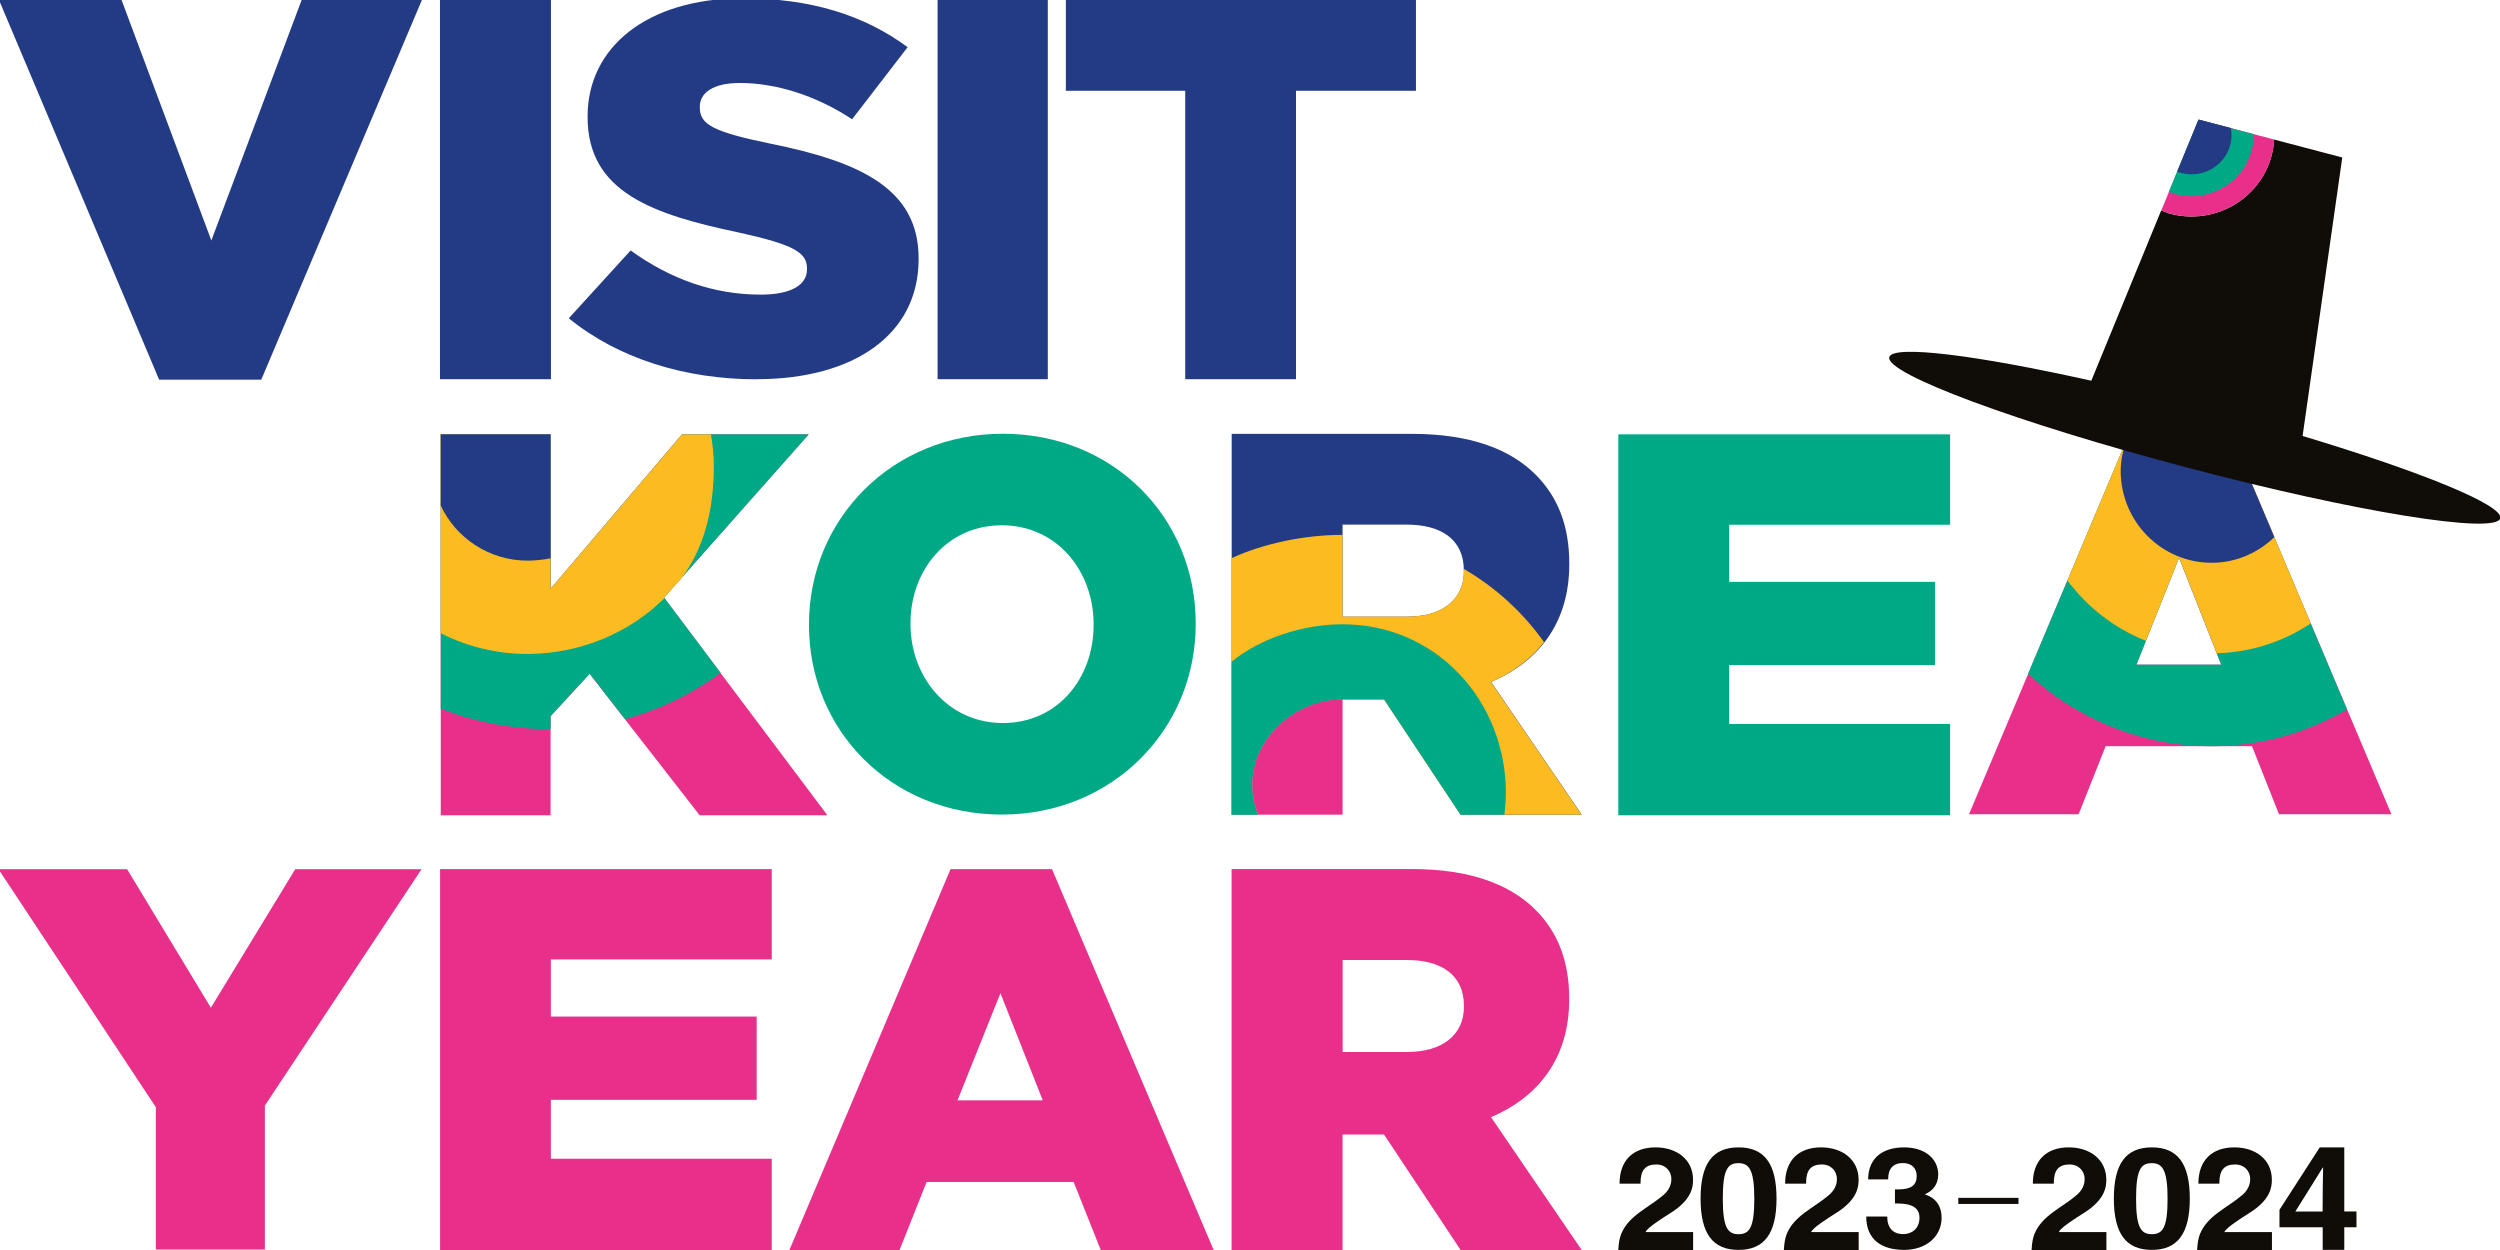
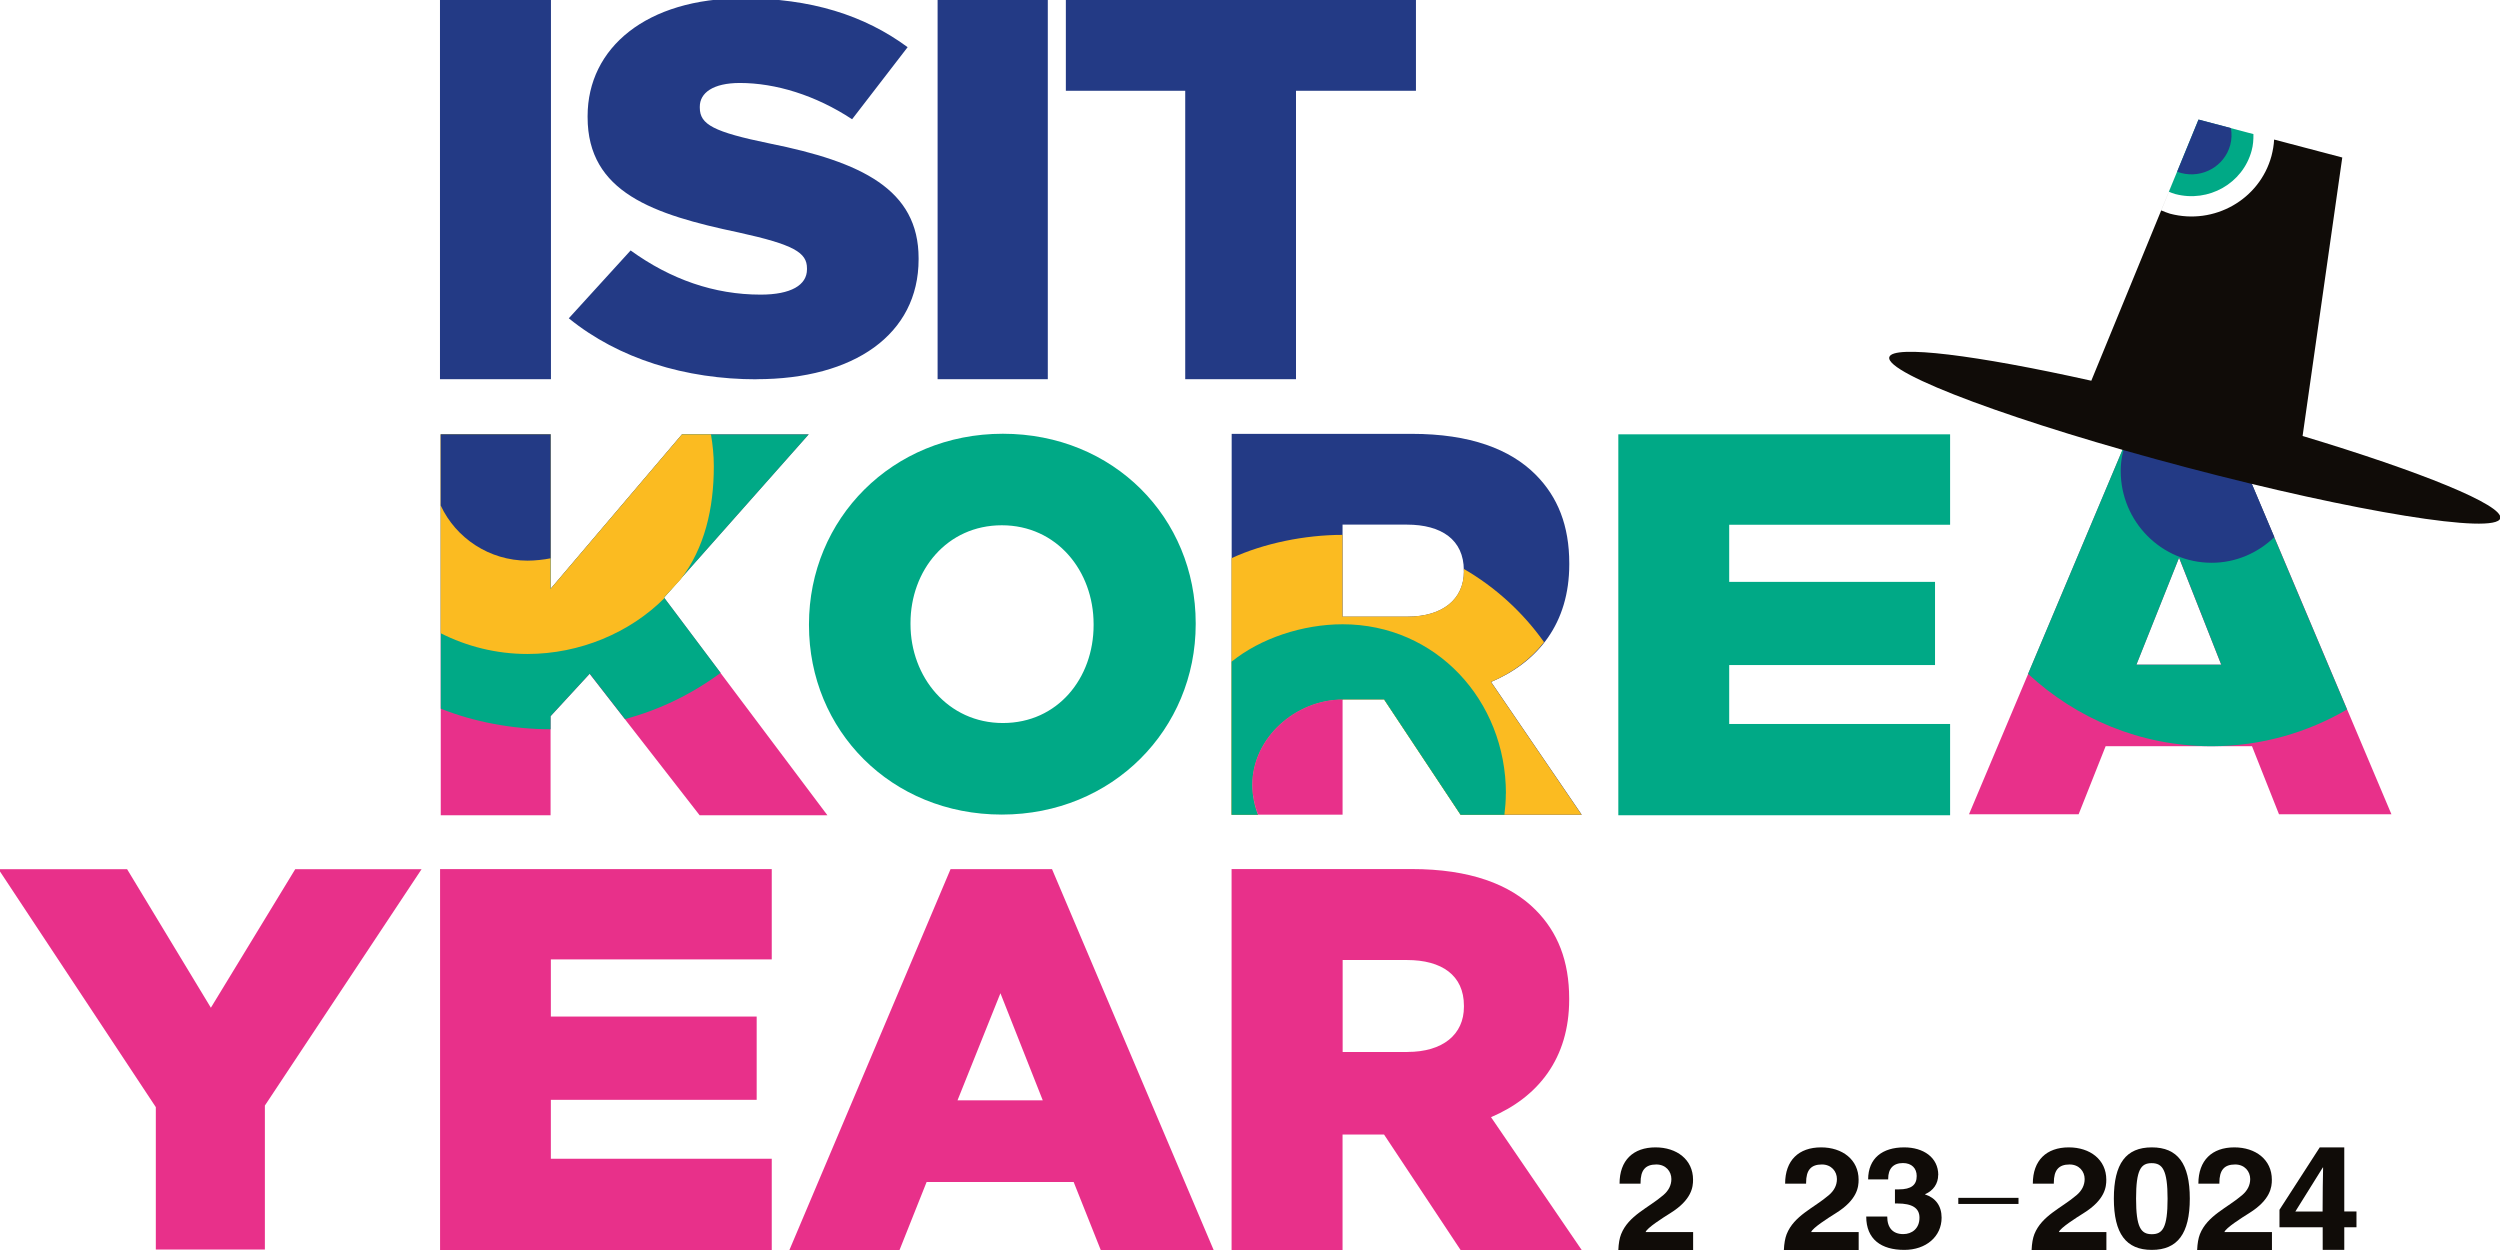
<svg xmlns="http://www.w3.org/2000/svg" width="100" height="50" viewBox="0 0 100 50" fill="none">
  <g clip-path="url(#clip0_41_3)">
    <path d="M64.733 17.373H78.004V20.99H69.168V23.275H77.401V26.602H69.168V28.959H78.004V32.61H64.733V17.373Z" fill="#00A986" />
    <path d="M11.809 34.768L8.435 40.309L5.084 34.768H-0.061L6.233 44.286V49.982H10.595V44.222L16.863 34.768H11.809Z" fill="#E8308A" />
    <path d="M38.023 34.764L31.576 50.001H35.981L37.065 47.279H42.946L44.03 50.001H48.546L42.08 34.764H38.023ZM40.019 39.734L41.71 44.012H38.301L40.015 39.734H40.019Z" fill="#E8308A" />
    <path d="M22.038 -0.068H17.599V15.168H22.038V-0.068Z" fill="#233A85" />
-     <path d="M12.084 -0.049L8.454 9.62L4.844 -0.049H-0.061L6.366 15.188H10.45L16.897 -0.049H12.084Z" fill="#233A85" />
    <mask id="mask0_41_3" style="mask-type:luminance" maskUnits="userSpaceOnUse" x="-111" y="-82" width="322" height="224">
      <path d="M210.645 -81.955H-110.687V141.834H210.645V-81.955Z" fill="white" />
    </mask>
    <g mask="url(#mask0_41_3)">
      <path d="M30.263 15.168C34.157 15.168 36.744 13.379 36.744 10.371V10.33C36.744 7.571 34.454 6.477 30.79 5.74C28.542 5.277 27.992 4.981 27.992 4.308V4.266C27.992 3.717 28.519 3.319 29.596 3.319C31.015 3.319 32.618 3.804 34.084 4.77L36.305 1.887C34.565 0.605 32.435 -0.068 29.71 -0.068C25.863 -0.068 23.504 1.909 23.504 4.646V4.687C23.504 7.699 26.137 8.582 29.55 9.3C31.752 9.785 32.279 10.101 32.279 10.732V10.774C32.279 11.405 31.637 11.785 30.424 11.785C28.569 11.785 26.825 11.176 25.225 10.018L22.752 12.732C24.744 14.353 27.424 15.172 30.263 15.172" fill="#233A85" />
    </g>
    <path d="M42.634 -0.068V3.631H47.409V15.168H51.84V3.631H56.638V-0.068H42.634Z" fill="#233A85" />
    <path d="M41.912 -0.068H37.504V15.168H41.912V-0.068Z" fill="#233A85" />
    <mask id="mask1_41_3" style="mask-type:luminance" maskUnits="userSpaceOnUse" x="-111" y="-82" width="322" height="224">
      <path d="M210.645 -81.955H-110.687V141.834H210.645V-81.955Z" fill="white" />
    </mask>
    <g mask="url(#mask1_41_3)">
      <path d="M32.359 25.011V24.97C32.359 20.763 35.683 17.35 40.115 17.35C44.546 17.35 47.828 20.718 47.828 24.925V24.966C47.828 29.173 44.504 32.583 40.073 32.583C35.641 32.583 32.359 29.214 32.359 25.008M43.744 25.008V24.966C43.744 22.831 42.267 21.011 40.073 21.011C37.878 21.011 36.42 22.812 36.42 24.925V24.966C36.42 27.079 37.916 28.921 40.115 28.921C42.313 28.921 43.744 27.12 43.744 25.008Z" fill="#00A986" />
    </g>
    <path d="M17.63 17.373H22.023V23.553L27.279 17.373H32.347L26.557 23.903L33.096 32.61H27.985L23.584 26.952L22.023 28.648V32.61H17.63V17.373Z" fill="#E8308A" />
    <mask id="mask2_41_3" style="mask-type:luminance" maskUnits="userSpaceOnUse" x="-111" y="-82" width="322" height="224">
      <path d="M210.645 -81.955H-110.687V141.834H210.645V-81.955Z" fill="white" />
    </mask>
    <g mask="url(#mask2_41_3)">
      <path d="M32.347 17.373H27.283L22.023 23.557V17.373H17.63V28.347C18.947 28.873 20.5 29.17 22.008 29.17C22.012 29.17 22.015 29.17 22.023 29.17V28.648L23.588 26.948L25 28.764C26.401 28.388 27.691 27.753 28.825 26.914L26.565 23.903L32.351 17.373H32.347Z" fill="#00A986" />
      <path d="M26.576 23.93L26.557 23.903L27.218 23.185C28.183 21.922 28.553 20.354 28.553 18.648C28.553 18.212 28.508 17.791 28.439 17.377H27.279L22.019 23.561V17.377H17.626V25.328C18.66 25.854 19.851 26.159 21.095 26.159C23.198 26.159 25.198 25.305 26.573 23.93" fill="#FBBB21" />
      <path d="M22.023 17.373H17.63V20.223C18.233 21.52 19.569 22.426 21.103 22.426C21.386 22.426 21.756 22.388 22.023 22.332V17.373Z" fill="#233A85" />
      <path d="M58.557 22.857C58.557 23.966 57.71 24.666 56.298 24.666H53.702V20.985H56.275C57.664 20.985 58.553 21.594 58.553 22.812V22.857H58.557ZM62.771 22.575V22.534C62.771 21.03 62.313 19.876 61.424 18.985C60.404 17.962 58.798 17.354 56.473 17.354H49.267V32.59H50.321C50.179 32.218 50.095 31.816 50.095 31.395C50.095 29.511 51.836 27.989 53.706 27.985V32.59V27.974H55.366L58.427 32.59H63.271L59.645 27.278C61.534 26.474 62.771 24.925 62.771 22.575Z" fill="#233A85" />
      <path d="M61.764 25.688C60.916 24.492 59.821 23.492 58.55 22.755C58.55 22.774 58.554 22.793 58.554 22.812V22.857C58.554 23.966 57.706 24.665 56.294 24.665H53.699V21.395C52.195 21.395 50.546 21.733 49.26 22.327V32.59H50.313C50.172 32.218 50.088 31.816 50.088 31.395C50.088 29.511 51.828 27.988 53.699 27.985V32.59V27.977H55.359L58.42 32.59H63.264L59.638 27.278C60.504 26.91 61.222 26.376 61.76 25.688" fill="#FBBB21" />
      <path d="M60.237 31.745C60.237 28.005 57.428 24.971 53.706 24.971C52.111 24.971 50.416 25.531 49.264 26.467V32.591H50.317C50.176 32.219 50.092 31.817 50.092 31.395C50.092 29.512 51.832 27.989 53.703 27.986V32.591V27.974H55.363L58.424 32.591H60.176C60.21 32.313 60.233 32.035 60.233 31.745" fill="#00A986" />
      <path d="M50.092 31.39C50.092 31.811 50.18 32.214 50.317 32.586H53.703V27.98C51.832 27.98 50.092 29.507 50.092 31.39Z" fill="#E8308A" />
    </g>
    <path d="M85.176 17.334H89.218L95.657 32.571H91.16L90.08 29.849H84.225L83.145 32.571H78.76L85.18 17.334H85.176ZM88.848 26.586L87.16 22.308L85.454 26.586H88.848Z" fill="#E8308A" />
    <mask id="mask3_41_3" style="mask-type:luminance" maskUnits="userSpaceOnUse" x="-111" y="-82" width="322" height="224">
      <path d="M210.645 -81.955H-110.687V141.834H210.645V-81.955Z" fill="white" />
    </mask>
    <g mask="url(#mask3_41_3)">
      <path d="M89.218 17.334H85.175L81.122 26.954C83.05 28.74 85.607 29.838 88.424 29.849H88.5C90.462 29.841 92.294 29.304 93.882 28.379L89.214 17.334H89.218ZM88.851 26.586H85.458L87.164 22.308L88.851 26.586Z" fill="#00A986" />
-       <path d="M85.836 25.635L87.164 22.304L88.672 26.131C90.057 26.09 91.347 25.661 92.431 24.935L89.218 17.33H85.176L82.695 23.217C83.496 24.293 84.576 25.135 85.836 25.631" fill="#FBBB21" />
      <path d="M89.217 17.334H85.175L85.023 17.698C84.908 18.059 84.828 18.435 84.828 18.834C84.828 20.864 86.458 22.511 88.466 22.511C89.439 22.511 90.32 22.116 90.973 21.484L89.217 17.33V17.334Z" fill="#233A85" />
    </g>
    <path d="M17.603 34.764H30.87V38.376H22.034V40.662H30.267V43.993H22.034V46.35H30.87V50.001H17.603V34.764Z" fill="#E8308A" />
    <mask id="mask4_41_3" style="mask-type:luminance" maskUnits="userSpaceOnUse" x="-111" y="-82" width="322" height="224">
      <path d="M210.645 -81.955H-110.687V141.834H210.645V-81.955Z" fill="white" />
    </mask>
    <g mask="url(#mask4_41_3)">
      <path d="M49.263 34.762H56.469C58.794 34.762 60.401 35.371 61.42 36.393C62.309 37.284 62.767 38.438 62.767 39.942V39.983C62.767 42.333 61.53 43.882 59.641 44.687L63.267 49.999H58.423L55.362 45.382H53.702V49.999H49.263V34.762ZM56.297 42.078C57.71 42.078 58.557 41.382 58.557 40.273V40.228C58.557 39.01 57.668 38.401 56.279 38.401H53.706V42.081H56.301L56.297 42.078Z" fill="#E8308A" />
      <path d="M92.103 17.443L93.691 6.3C92.782 6.059 91.874 5.819 90.965 5.582C90.954 5.8 90.916 6.018 90.859 6.24C90.385 7.981 88.569 9.014 86.801 8.548C86.679 8.514 86.569 8.462 86.45 8.417L87.118 6.785L83.652 15.229C79.053 14.202 75.71 13.781 75.572 14.285C75.393 14.943 80.717 16.92 87.469 18.699C94.217 20.48 99.832 21.39 100.011 20.732C100.152 20.21 96.839 18.864 92.103 17.439" fill="#100C08" />
-       <path d="M86.454 8.417C86.569 8.462 86.679 8.514 86.805 8.548C88.572 9.014 90.389 7.981 90.862 6.24C90.924 6.022 90.958 5.8 90.969 5.582C89.962 5.315 88.954 5.048 87.943 4.785L86.454 8.417Z" fill="#E8308A" />
      <path d="M87.015 7.763C88.343 8.112 89.71 7.338 90.064 6.03C90.126 5.808 90.141 5.582 90.137 5.364C89.404 5.172 88.671 4.977 87.939 4.785L86.755 7.669C86.839 7.702 86.919 7.74 87.011 7.763" fill="#00A986" />
      <path d="M87.244 6.92C88.099 7.146 88.981 6.646 89.21 5.8C89.271 5.571 89.274 5.341 89.236 5.123C88.805 5.011 88.374 4.894 87.942 4.781L87.087 6.864C87.137 6.883 87.187 6.909 87.244 6.92Z" fill="#233A85" />
      <path d="M92.79 45.895L91.179 48.391V49.09H92.908V49.996H93.771V49.09H94.259V48.458H93.771V45.895H92.79ZM92.912 46.699H92.924C92.916 47.03 92.904 47.827 92.904 48.462H91.813L92.912 46.699Z" fill="#100C08" />
    </g>
    <path d="M80.74 47.914H78.332V48.158H80.74V47.914Z" fill="#100C08" />
    <mask id="mask5_41_3" style="mask-type:luminance" maskUnits="userSpaceOnUse" x="-111" y="-82" width="322" height="224">
      <path d="M210.645 -81.955H-110.687V141.834H210.645V-81.955Z" fill="white" />
    </mask>
    <g mask="url(#mask5_41_3)">
      <path d="M67.722 47.188C67.722 46.383 67.069 45.895 66.222 45.895C65.328 45.895 64.782 46.413 64.782 47.346H65.622V47.312C65.622 46.808 65.813 46.579 66.252 46.579C66.634 46.579 66.855 46.857 66.855 47.161C66.855 47.41 66.744 47.624 66.534 47.804C65.935 48.319 65.141 48.62 64.844 49.368C64.782 49.526 64.744 49.737 64.733 50H67.725V49.282H65.825C65.874 49.12 66.511 48.714 66.813 48.526C67.676 47.989 67.722 47.474 67.722 47.191" fill="#100C08" />
-       <path d="M71.061 47.943C71.061 46.541 70.573 45.895 69.542 45.895C68.511 45.895 68.023 46.541 68.023 47.943C68.023 49.346 68.511 49.996 69.542 49.996C70.573 49.996 71.061 49.342 71.061 47.943ZM69.542 49.368C69.103 49.368 68.912 49.094 68.912 47.943C68.912 46.793 69.103 46.526 69.534 46.526C69.966 46.526 70.172 46.789 70.172 47.951C70.172 49.113 69.973 49.368 69.542 49.368Z" fill="#100C08" />
      <path d="M74.344 47.188C74.344 46.383 73.691 45.895 72.844 45.895C71.95 45.895 71.405 46.413 71.405 47.346H72.244V47.312C72.244 46.808 72.435 46.579 72.874 46.579C73.256 46.579 73.477 46.857 73.477 47.161C73.477 47.41 73.366 47.624 73.156 47.804C72.557 48.319 71.763 48.62 71.466 49.368C71.405 49.526 71.366 49.737 71.355 50H74.347V49.282H72.447C72.496 49.12 73.134 48.714 73.435 48.526C74.298 47.989 74.344 47.474 74.344 47.191" fill="#100C08" />
      <path d="M77.531 47.004C77.531 46.293 76.931 45.895 76.168 45.895C75.298 45.895 74.729 46.327 74.725 47.176H75.527V47.154C75.527 46.748 75.729 46.522 76.118 46.522C76.469 46.522 76.668 46.733 76.668 47.041C76.668 47.395 76.458 47.575 75.951 47.575H75.798V48.139H75.897C76.485 48.139 76.779 48.319 76.779 48.707C76.779 49.15 76.469 49.364 76.13 49.364C75.718 49.364 75.489 49.116 75.489 48.661H74.649C74.649 49.571 75.248 49.996 76.172 49.996C77.042 49.996 77.664 49.462 77.664 48.707C77.664 48.24 77.424 47.913 77.004 47.778V47.767C77.332 47.628 77.527 47.346 77.527 47" fill="#100C08" />
      <path d="M84.252 47.188C84.252 46.383 83.6 45.895 82.752 45.895C81.859 45.895 81.313 46.413 81.313 47.346H82.153V47.312C82.153 46.808 82.344 46.579 82.783 46.579C83.164 46.579 83.386 46.857 83.386 47.161C83.386 47.41 83.275 47.624 83.065 47.804C82.466 48.319 81.672 48.62 81.374 49.368C81.313 49.526 81.275 49.737 81.264 50H84.256V49.282H82.355C82.405 49.12 83.042 48.714 83.344 48.526C84.206 47.989 84.252 47.474 84.252 47.191" fill="#100C08" />
      <path d="M87.592 47.943C87.592 46.541 87.103 45.895 86.073 45.895C85.042 45.895 84.554 46.541 84.554 47.943C84.554 49.346 85.042 49.996 86.073 49.996C87.103 49.996 87.592 49.342 87.592 47.943ZM86.073 49.368C85.634 49.368 85.443 49.094 85.443 47.943C85.443 46.793 85.634 46.526 86.065 46.526C86.496 46.526 86.703 46.789 86.703 47.951C86.703 49.113 86.504 49.368 86.073 49.368Z" fill="#100C08" />
      <path d="M90.874 47.188C90.874 46.383 90.222 45.895 89.374 45.895C88.481 45.895 87.935 46.413 87.935 47.346H88.775V47.312C88.775 46.808 88.966 46.579 89.405 46.579C89.787 46.579 90.008 46.857 90.008 47.161C90.008 47.41 89.897 47.624 89.687 47.804C89.088 48.319 88.294 48.62 87.996 49.368C87.935 49.526 87.897 49.737 87.886 50H90.878V49.282H88.977C89.027 49.12 89.664 48.714 89.966 48.526C90.829 47.989 90.874 47.474 90.874 47.191" fill="#100C08" />
    </g>
  </g>
  <defs>
    <clipPath id="clip0_41_3">
      <rect width="100" height="50" fill="white" />
    </clipPath>
  </defs>
</svg>